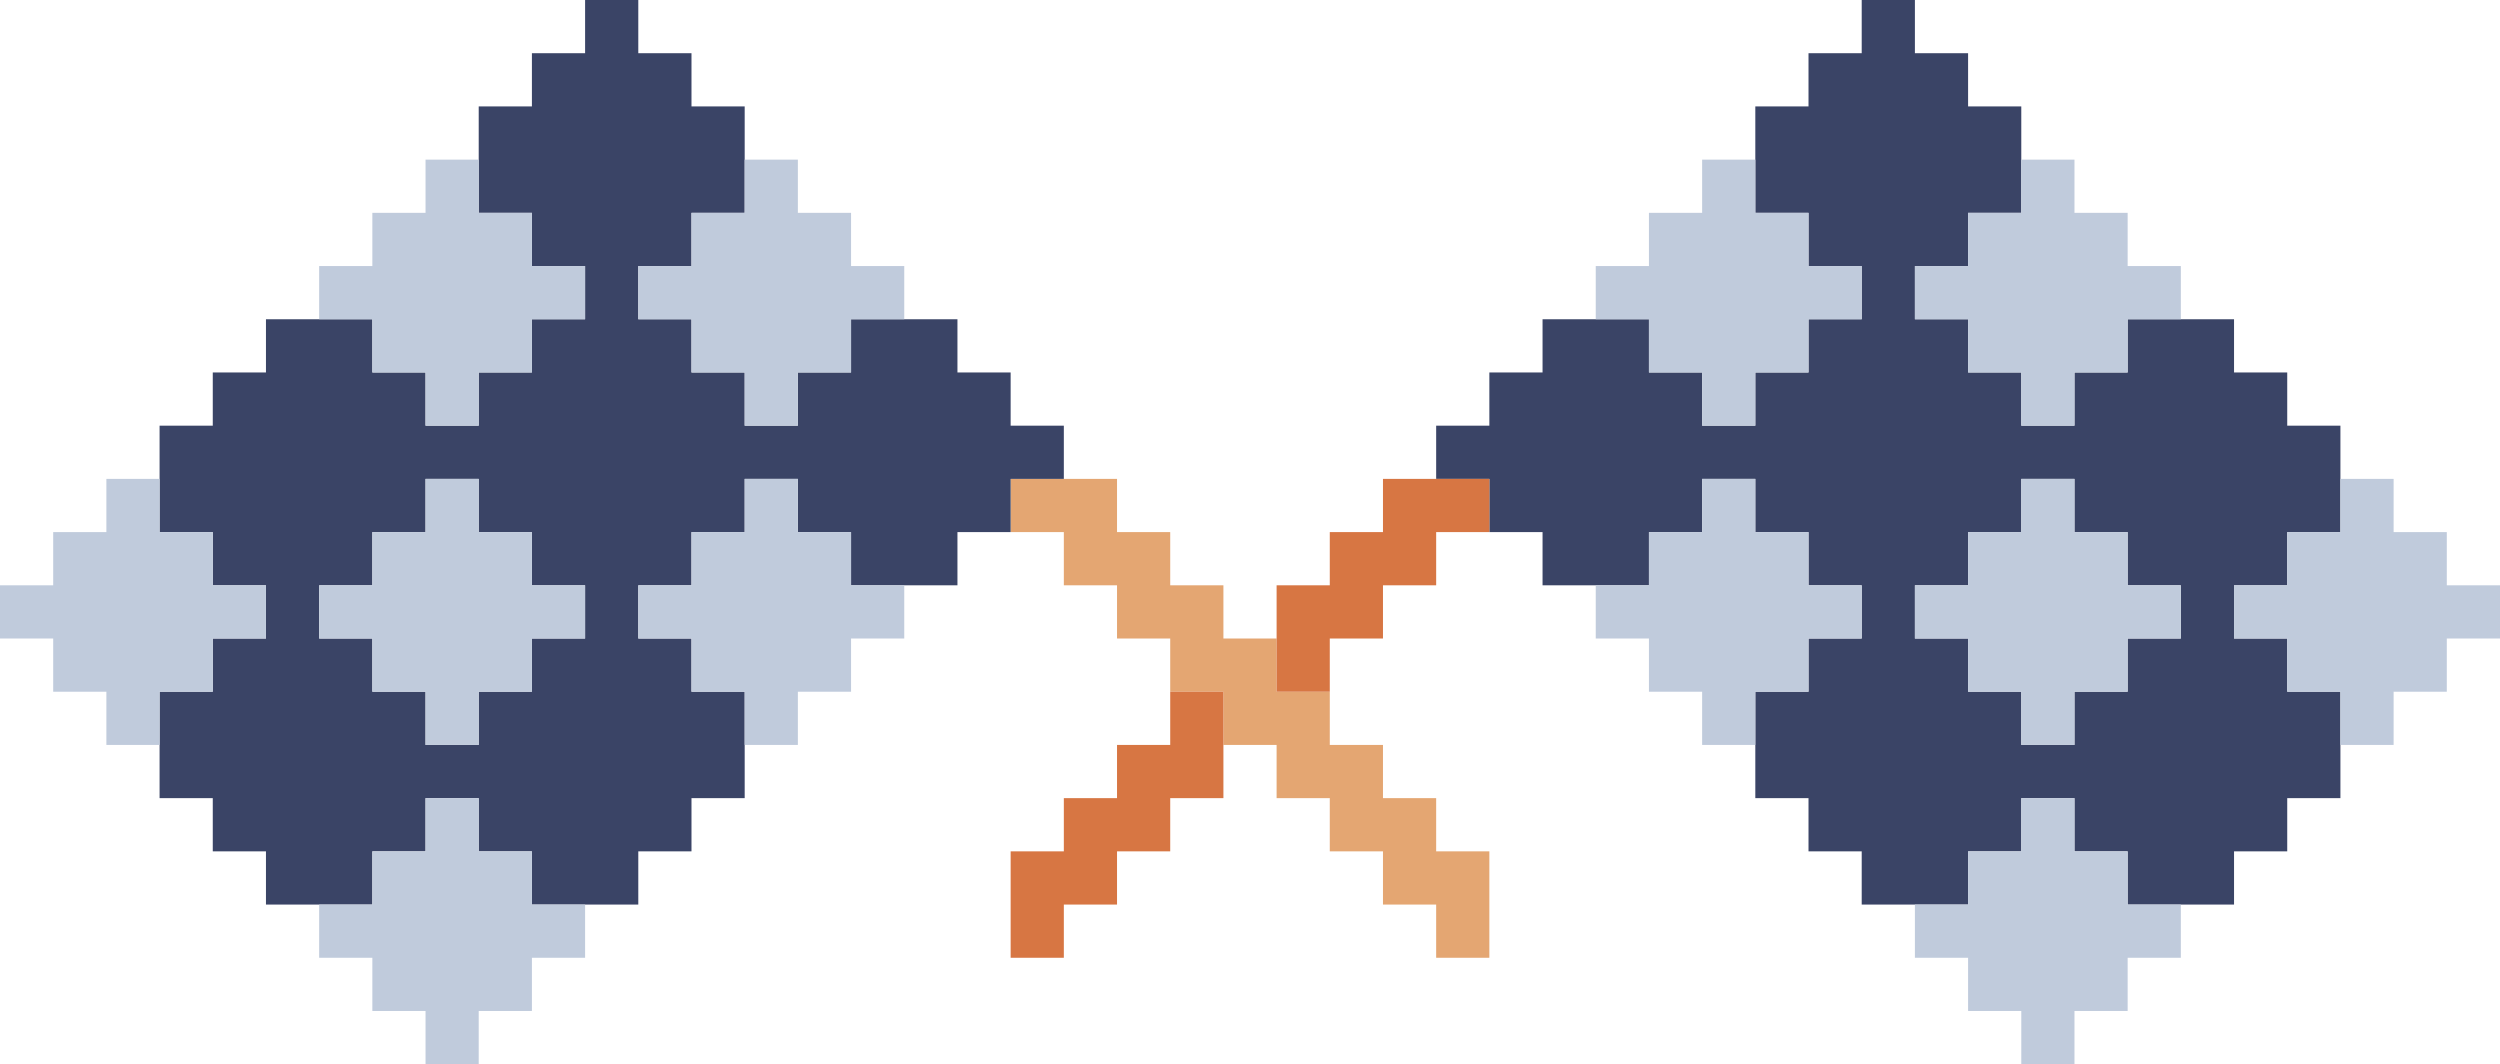
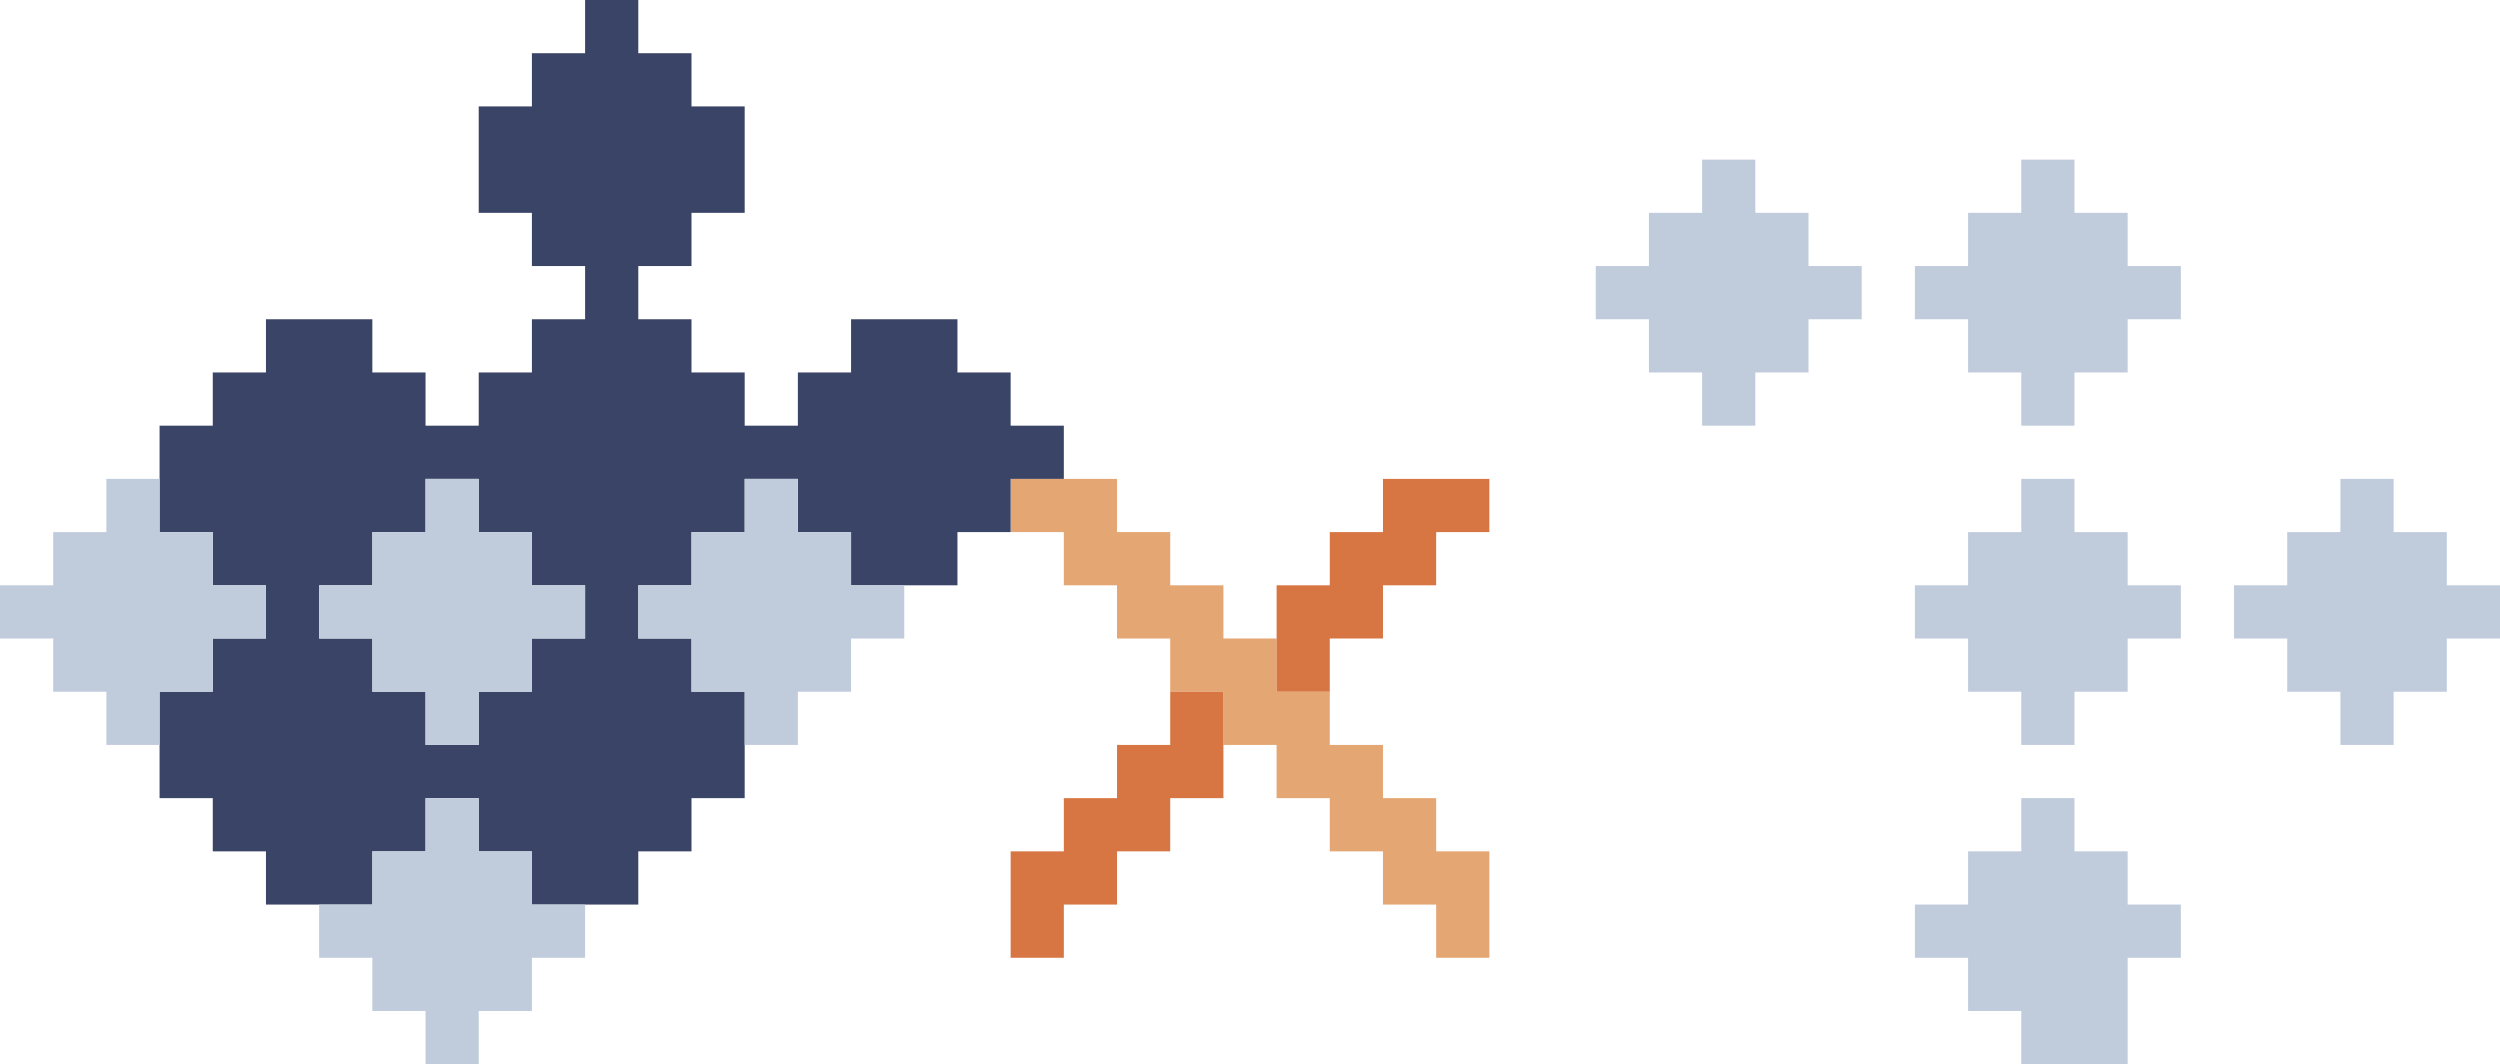
<svg xmlns="http://www.w3.org/2000/svg" width="148" height="63" viewBox="0 0 148 63" fill="none">
  <g clip-path="url(#clip0_402_345387)">
    <path d="M81.872 50.4V53.55H85.021V56.7H88.17V50.4H85.021V47.25H81.872V44.1H78.723V40.95H75.575V37.8H72.426V34.65H69.277V31.5H66.128V28.35H59.83V31.5H62.979V34.65H66.128V37.8H69.277V40.95H72.426V44.1H75.575V47.25H78.723V50.4H81.872Z" fill="#E4A672" />
    <path d="M12.596 50.4H15.745V53.55H22.043V50.4H25.192V47.25H28.34V50.4H31.489V53.55H37.787V50.4H40.936V47.25H44.085V40.95H40.936V37.8H37.787V34.65H40.936V31.5H44.085V28.35H47.234V31.5H50.383V34.65H56.681V31.5H59.83V28.35H62.979V25.2H59.83V22.05H56.681V18.9H50.383V22.05H47.234V25.2H44.085V22.05H40.936V18.9H37.787V15.75H40.936V12.6H44.085V6.3H40.936V3.15H37.787V0H34.638V3.15H31.489V6.3H28.34V12.6H31.489V15.75H34.638V18.9H31.489V22.05H28.34V25.2H25.192V22.05H22.043V18.9H15.745V22.05H12.596V25.2H9.447V31.5H12.596V34.65H15.745V37.8H12.596V40.95H9.447V47.25H12.596V50.4ZM18.894 34.65H22.043V31.5H25.192V28.35H28.34V31.5H31.489V34.65H34.638V37.8H31.489V40.95H28.34V44.1H25.192V40.95H22.043V37.8H18.894V34.65Z" fill="#3A4466" />
-     <path d="M88.17 31.5H91.319V34.65H97.617V31.5H100.766V28.35H103.915V31.5H107.064V34.65H110.213V37.8H107.064V40.95H103.915V47.25H107.064V50.4H110.213V53.55H116.511V50.4H119.66V47.25H122.808V50.4H125.957V53.55H132.255V50.4H135.404V47.25H138.553V40.95H135.404V37.8H132.255V34.65H135.404V31.5H138.553V25.2H135.404V22.05H132.255V18.9H125.957V22.05H122.808V25.2H119.66V22.05H116.511V18.9H113.362V15.75H116.511V12.6H119.66V6.3H116.511V3.15H113.362V0H110.213V3.15H107.064V6.3H103.915V12.6H107.064V15.75H110.213V18.9H107.064V22.05H103.915V25.2H100.766V22.05H97.617V18.9H91.319V22.05H88.17V25.2H85.021V28.35H88.17V31.5ZM113.362 34.65H116.511V31.5H119.66V28.35H122.808V31.5H125.957V34.65H129.106V37.8H125.957V40.95H122.808V44.1H119.66V40.95H116.511V37.8H113.362V34.65Z" fill="#3A4466" />
-     <path d="M116.511 59.85H119.66V63H122.809V59.85H125.957V56.7H129.106V53.55H125.957V50.4H122.809V47.25H119.66V50.4H116.511V53.55H113.362V56.7H116.511V59.85Z" fill="#C0CBDC" />
+     <path d="M116.511 59.85H119.66V63H122.809H125.957V56.7H129.106V53.55H125.957V50.4H122.809V47.25H119.66V50.4H116.511V53.55H113.362V56.7H116.511V59.85Z" fill="#C0CBDC" />
    <path d="M22.043 59.85H25.192V63H28.34V59.85H31.489V56.7H34.638V53.55H31.489V50.4H28.34V47.25H25.192V50.4H22.043V53.55H18.894V56.7H22.043V59.85Z" fill="#C0CBDC" />
    <path d="M116.511 40.95H119.66V44.1H122.809V40.95H125.957V37.8H129.106V34.65H125.957V31.5H122.809V28.35H119.66V31.5H116.511V34.65H113.362V37.8H116.511V40.95Z" fill="#C0CBDC" />
-     <path d="M97.617 40.95H100.766V44.1H103.915V40.95H107.064V37.8H110.213V34.65H107.064V31.5H103.915V28.35H100.766V31.5H97.617V34.65H94.468V37.8H97.617V40.95Z" fill="#C0CBDC" />
    <path d="M40.936 40.95H44.085V44.1H47.234V40.95H50.383V37.8H53.532V34.65H50.383V31.5H47.234V28.35H44.085V31.5H40.936V34.65H37.787V37.8H40.936V40.95Z" fill="#C0CBDC" />
    <path d="M22.043 40.95H25.192V44.1H28.34V40.95H31.489V37.8H34.638V34.65H31.489V31.5H28.34V28.35H25.192V31.5H22.043V34.65H18.894V37.8H22.043V40.95Z" fill="#C0CBDC" />
    <path d="M3.149 40.95H6.298V44.1H9.447V40.95H12.596V37.8H15.745V34.65H12.596V31.5H9.447V28.35H6.298V31.5H3.149V34.65H0V37.8H3.149V40.95Z" fill="#C0CBDC" />
    <path d="M144.851 31.5H141.702V28.35H138.553V31.5H135.404V34.65H132.255V37.8H135.404V40.95H138.553V44.1H141.702V40.95H144.851V37.8H148V34.65H144.851V31.5Z" fill="#C0CBDC" />
    <path d="M116.511 22.05H119.66V25.2H122.809V22.05H125.957V18.9H129.106V15.75H125.957V12.6H122.809V9.45H119.66V12.6H116.511V15.75H113.362V18.9H116.511V22.05Z" fill="#C0CBDC" />
    <path d="M97.617 22.05H100.766V25.2H103.915V22.05H107.064V18.9H110.213V15.75H107.064V12.6H103.915V9.45H100.766V12.6H97.617V15.75H94.468V18.9H97.617V22.05Z" fill="#C0CBDC" />
-     <path d="M40.936 22.05H44.085V25.2H47.234V22.05H50.383V18.9H53.532V15.75H50.383V12.6H47.234V9.45H44.085V12.6H40.936V15.75H37.787V18.9H40.936V22.05Z" fill="#C0CBDC" />
-     <path d="M22.043 22.05H25.192V25.2H28.34V22.05H31.489V18.9H34.638V15.75H31.489V12.6H28.34V9.45H25.192V12.6H22.043V15.75H18.894V18.9H22.043V22.05Z" fill="#C0CBDC" />
    <path d="M62.979 53.55H66.128V50.4H69.277V47.25H72.426V40.95H69.277V44.1H66.128V47.25H62.979V50.4H59.83V56.7H62.979V53.55Z" fill="#D77643" />
    <path d="M78.723 37.8H81.872V34.65H85.021V31.5H88.17V28.35H81.872V31.5H78.723V34.65H75.575V40.95H78.723V37.8Z" fill="#D77643" />
  </g>
  <defs>
    <clipPath id="clip0_402_345387">
      <rect width="148" height="63" fill="white" />
    </clipPath>
  </defs>
</svg>